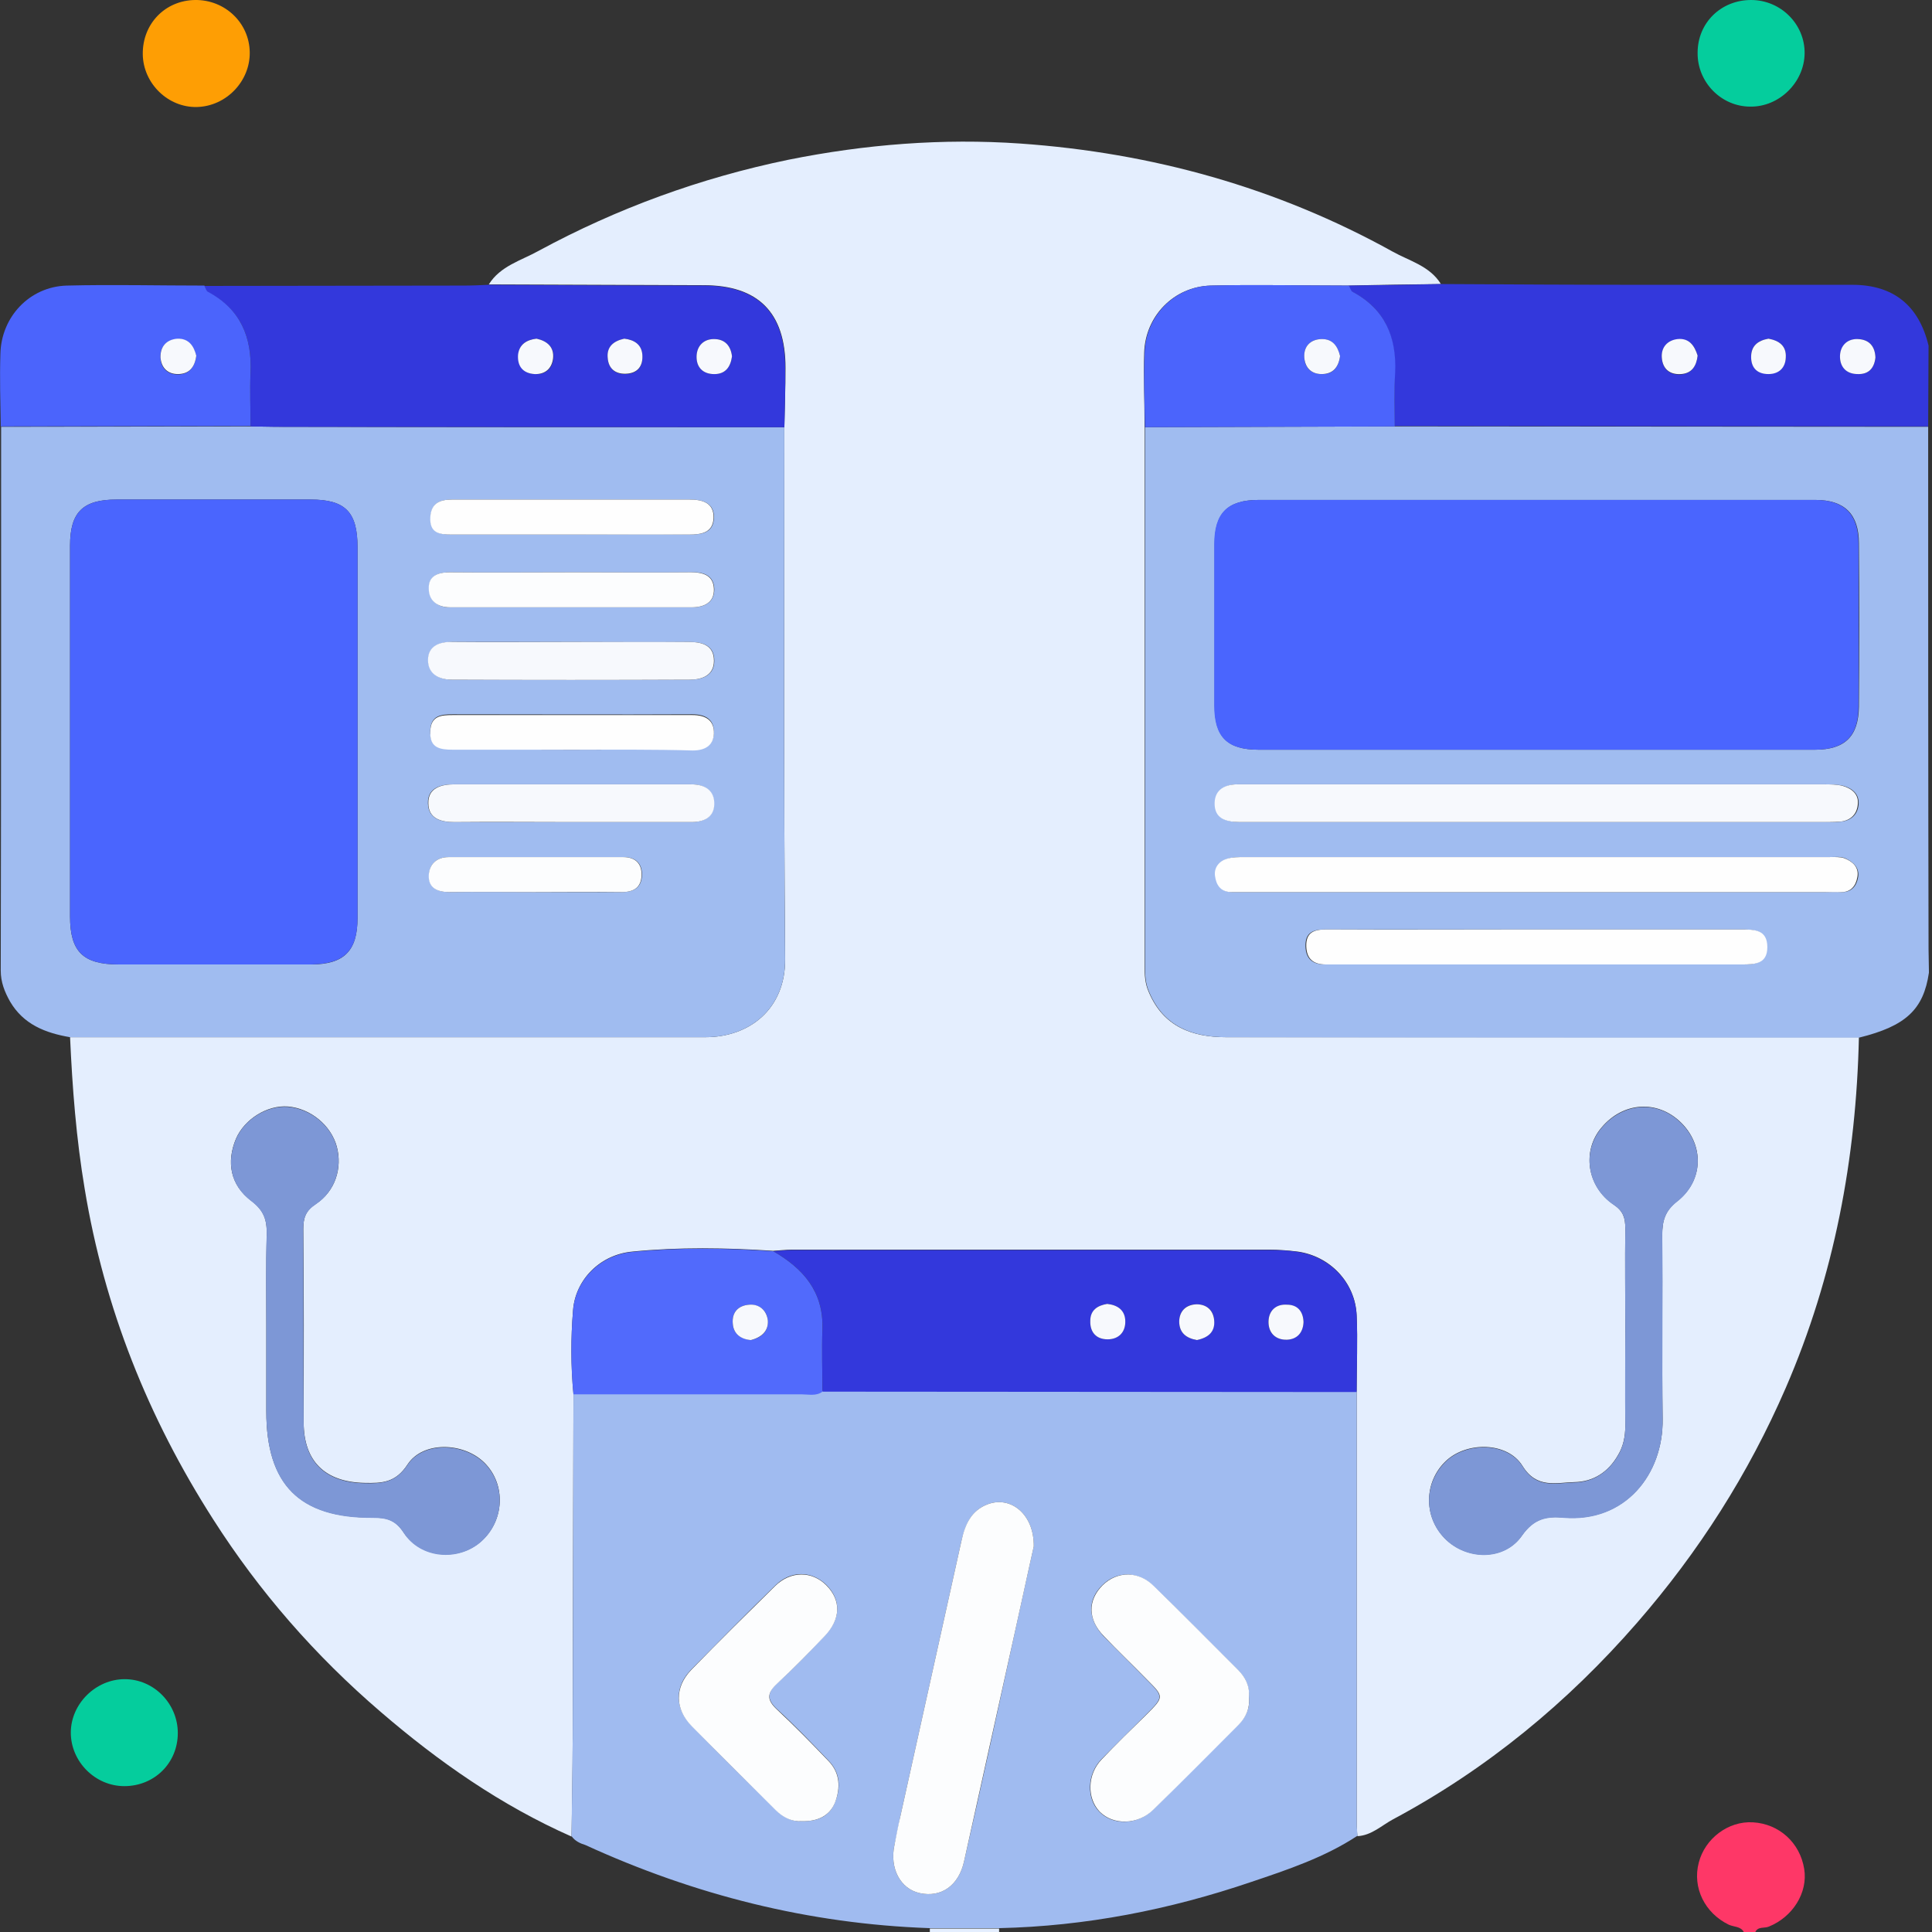
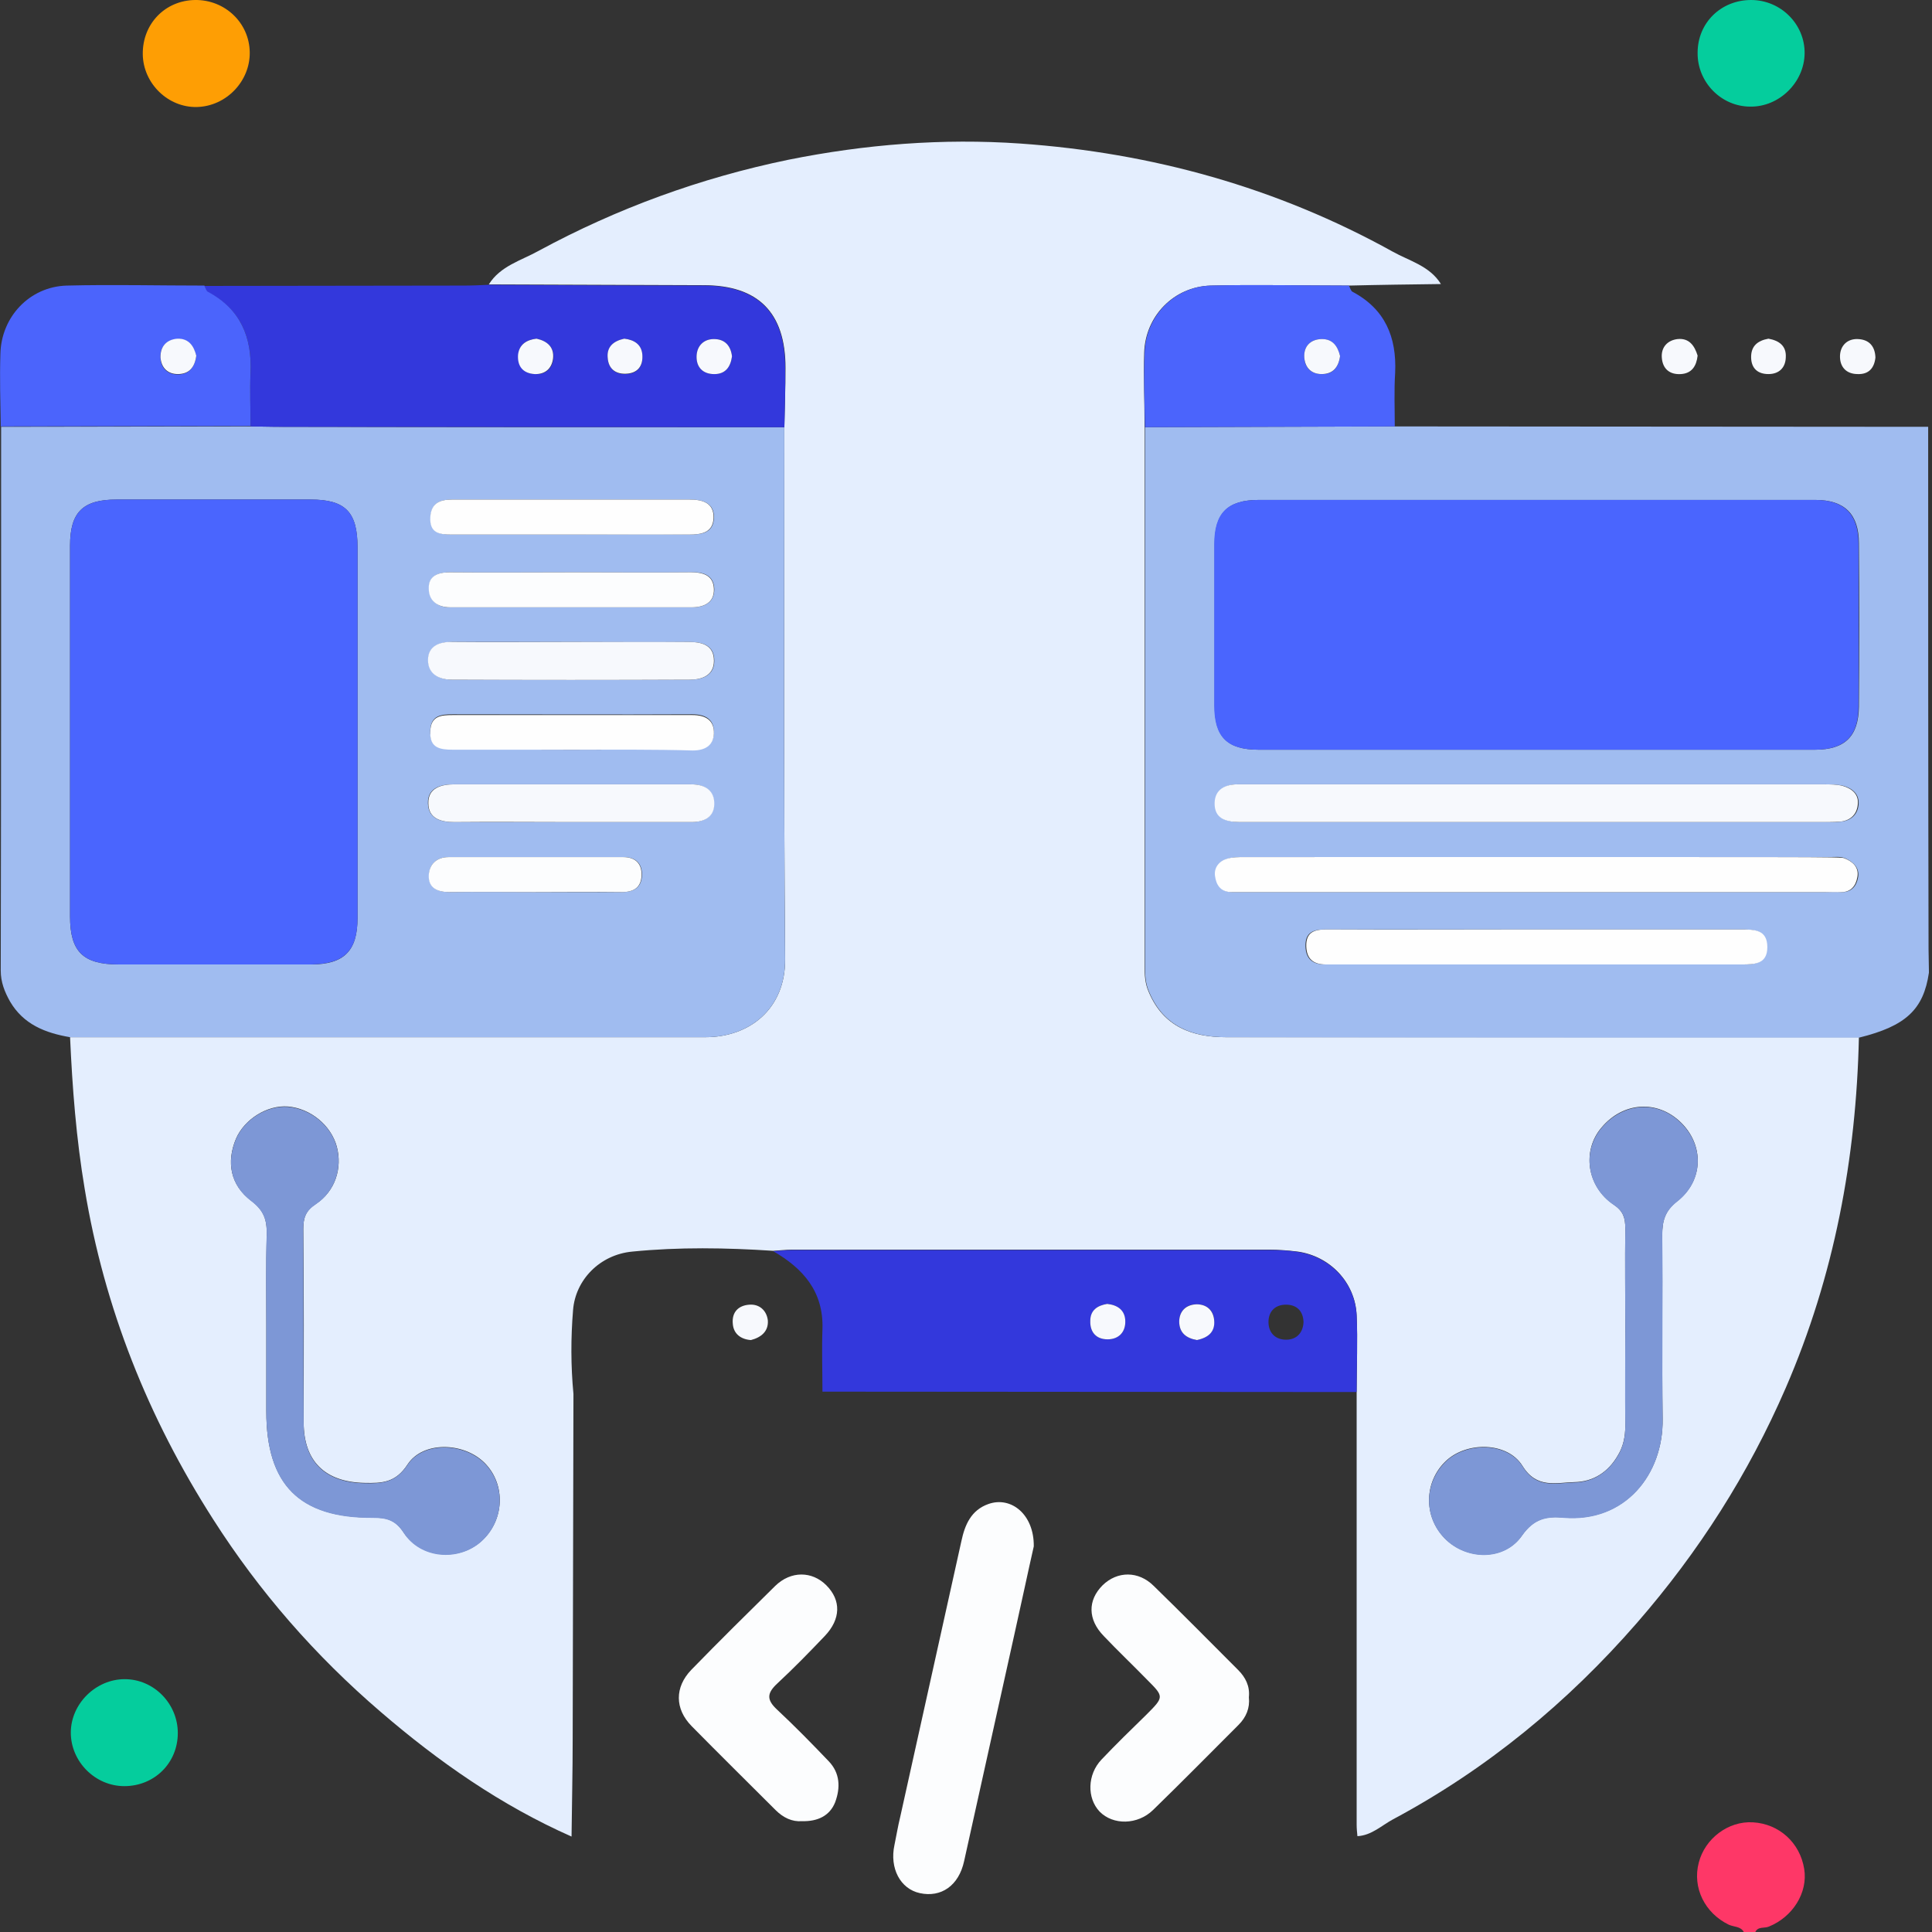
<svg xmlns="http://www.w3.org/2000/svg" width="60" height="60" viewBox="0 0 60 60" fill="none">
  <rect x="0" y="0" width="60" height="60" fill="#333333" stroke="none" />
  <g clip-path="url(#clip0_722_64699)">
    <path d="M54.155 60C54.059 59.821 53.844 59.845 53.688 59.773C52.947 59.414 52.553 58.626 52.756 57.849C52.947 57.096 53.677 56.546 54.441 56.594C55.254 56.641 55.9 57.227 56.031 58.04C56.151 58.781 55.673 59.534 54.931 59.833C54.788 59.892 54.597 59.821 54.513 60C54.394 60 54.274 60 54.155 60Z" fill="#FE3767" />
-     <path d="M31.028 59.892C31.028 59.928 31.028 59.964 31.028 60C30.311 60 29.594 60 28.877 60C28.877 59.964 28.877 59.928 28.877 59.892C29.594 59.892 30.311 59.892 31.028 59.892Z" fill="#E4EEFE" />
    <path d="M57.73 32.211C57.646 35.976 56.965 39.622 55.459 43.1C54.299 45.777 52.758 48.191 50.845 50.391C48.682 52.877 46.172 54.944 43.267 56.498C42.909 56.689 42.598 57 42.156 57.024C42.144 56.904 42.132 56.785 42.132 56.666C42.132 52.183 42.132 47.701 42.132 43.219C42.132 42.43 42.168 41.63 42.132 40.841C42.084 39.825 41.307 39.012 40.303 38.869C40.005 38.833 39.706 38.809 39.419 38.809C34.483 38.809 29.546 38.809 24.61 38.809C24.407 38.809 24.216 38.833 24.012 38.845C22.554 38.749 21.084 38.725 19.638 38.869C18.622 38.964 17.869 39.753 17.797 40.685C17.726 41.546 17.726 42.419 17.809 43.291C17.797 46.865 17.797 50.426 17.785 54C17.785 55.016 17.761 56.02 17.75 57.036C15.562 56.068 13.626 54.717 11.821 53.163C9.789 51.419 8.056 49.434 6.622 47.187C4.602 44.032 3.24 40.626 2.63 36.92C2.367 35.355 2.247 33.789 2.176 32.211C6.168 32.211 10.16 32.211 14.164 32.211C16.745 32.211 19.327 32.211 21.909 32.211C23.283 32.211 24.395 31.327 24.383 29.785C24.335 24.275 24.359 18.777 24.359 13.267C24.371 12.658 24.395 12.036 24.395 11.426C24.395 9.705 23.546 8.857 21.849 8.857C19.626 8.845 17.403 8.845 15.18 8.833C15.538 8.259 16.184 8.092 16.722 7.793C19.172 6.466 21.765 5.522 24.491 4.96C26.869 4.482 29.271 4.291 31.686 4.458C35.773 4.745 39.658 5.821 43.255 7.817C43.769 8.104 44.403 8.259 44.749 8.821C43.793 8.833 42.837 8.845 41.881 8.869C40.447 8.869 39.024 8.833 37.59 8.869C36.455 8.905 35.57 9.813 35.534 10.948C35.51 11.725 35.546 12.49 35.546 13.267C35.546 18.849 35.546 24.419 35.546 30C35.546 30.275 35.558 30.55 35.678 30.813C36.132 31.889 37.028 32.211 38.08 32.211C44.63 32.211 51.18 32.211 57.73 32.211ZM8.271 41.211C8.271 42.084 8.271 42.956 8.271 43.829C8.271 46.1 9.299 47.14 11.57 47.128C11.989 47.128 12.275 47.187 12.538 47.594C13.076 48.395 14.236 48.49 14.941 47.869C15.67 47.223 15.718 46.1 15.048 45.43C14.403 44.785 13.136 44.749 12.658 45.478C12.287 46.052 11.857 46.064 11.319 46.052C10.1 46.028 9.431 45.383 9.431 44.175C9.431 42.167 9.443 40.172 9.419 38.163C9.419 37.805 9.502 37.59 9.813 37.387C10.411 36.992 10.638 36.275 10.459 35.606C10.279 34.948 9.646 34.422 8.941 34.363C8.295 34.315 7.59 34.757 7.327 35.367C7.028 36.084 7.148 36.801 7.805 37.291C8.2 37.59 8.295 37.889 8.283 38.343C8.259 39.299 8.271 40.255 8.271 41.211ZM50.475 41.247C50.475 42.263 50.475 43.267 50.475 44.283C50.475 44.606 50.415 44.916 50.248 45.191C49.949 45.717 49.483 46.016 48.897 46.028C48.335 46.04 47.726 46.243 47.283 45.526C46.817 44.773 45.55 44.761 44.905 45.371C44.224 46.016 44.2 47.092 44.869 47.773C45.538 48.454 46.722 48.478 47.271 47.677C47.642 47.151 48.036 47.08 48.562 47.128C50.475 47.283 51.658 45.777 51.634 44.068C51.61 42.167 51.634 40.255 51.622 38.355C51.622 37.913 51.706 37.602 52.088 37.303C52.913 36.657 52.925 35.558 52.196 34.853C51.467 34.148 50.403 34.219 49.734 35.02C49.124 35.737 49.279 36.849 50.116 37.41C50.415 37.614 50.475 37.829 50.475 38.14C50.463 39.179 50.475 40.207 50.475 41.247Z" fill="#E4EEFE" />
-     <path d="M17.75 57.024C17.762 56.008 17.774 55.004 17.786 53.988C17.798 50.414 17.798 46.853 17.81 43.279C20.176 43.279 22.543 43.291 24.909 43.279C25.125 43.279 25.34 43.339 25.543 43.195C31.077 43.195 36.599 43.207 42.133 43.207C42.133 47.689 42.133 52.171 42.133 56.653C42.133 56.773 42.156 56.892 42.156 57.012C41.14 57.681 39.993 58.064 38.858 58.446C36.324 59.307 33.718 59.821 31.029 59.88C30.312 59.88 29.595 59.88 28.866 59.88C25.125 59.749 21.575 58.853 18.18 57.299C18.025 57.251 17.858 57.179 17.75 57.024ZM32.105 48.024C32.117 47.032 31.399 46.458 30.694 46.709C30.156 46.9 29.977 47.355 29.858 47.856C29.224 50.713 28.591 53.57 27.957 56.426C27.897 56.713 27.85 57.012 27.778 57.299C27.622 58.016 27.957 58.661 28.567 58.793C29.224 58.936 29.774 58.566 29.941 57.801C30.479 55.446 30.993 53.092 31.507 50.737C31.722 49.769 31.925 48.813 32.105 48.024ZM38.786 52.709C38.81 52.362 38.678 52.088 38.439 51.861C37.567 50.988 36.706 50.115 35.822 49.255C35.332 48.777 34.674 48.789 34.232 49.231C33.766 49.685 33.778 50.283 34.268 50.809C34.71 51.263 35.164 51.705 35.607 52.159C36.144 52.697 36.144 52.697 35.583 53.259C35.117 53.725 34.65 54.179 34.196 54.645C33.754 55.111 33.742 55.853 34.136 56.259C34.543 56.689 35.308 56.689 35.798 56.211C36.694 55.339 37.567 54.442 38.451 53.57C38.702 53.319 38.822 53.044 38.786 52.709ZM24.909 56.558C25.399 56.57 25.77 56.402 25.937 55.96C26.116 55.506 26.093 55.052 25.734 54.681C25.208 54.131 24.694 53.594 24.133 53.08C23.798 52.769 23.834 52.554 24.144 52.267C24.658 51.801 25.137 51.299 25.614 50.797C26.116 50.271 26.128 49.685 25.662 49.219C25.208 48.777 24.551 48.765 24.073 49.243C23.188 50.104 22.328 50.976 21.467 51.849C20.941 52.386 20.953 53.056 21.479 53.594C22.34 54.478 23.212 55.339 24.085 56.199C24.324 56.438 24.599 56.582 24.909 56.558Z" fill="#A0BBF0" />
    <path d="M24.358 13.267C24.358 18.777 24.334 24.275 24.382 29.785C24.394 31.327 23.282 32.211 21.908 32.211C19.326 32.211 16.745 32.211 14.163 32.211C10.171 32.211 6.179 32.211 2.175 32.211C1.41 32.08 0.729 31.817 0.31 31.1C0.143 30.801 0.023 30.502 0.023 30.143C0.035 24.514 0.035 18.884 0.035 13.255C2.617 13.255 5.211 13.243 7.792 13.243C8.055 13.243 8.306 13.255 8.569 13.255C13.816 13.267 19.087 13.267 24.358 13.267ZM2.175 22.673C2.175 24.598 2.175 26.522 2.175 28.458C2.175 29.558 2.581 29.952 3.693 29.952C5.677 29.952 7.661 29.952 9.657 29.952C10.685 29.952 11.103 29.534 11.103 28.506C11.103 24.669 11.103 20.833 11.103 16.996C11.103 15.896 10.721 15.514 9.645 15.514C7.637 15.514 5.629 15.514 3.621 15.514C2.569 15.514 2.175 15.908 2.175 16.948C2.175 18.861 2.175 20.773 2.175 22.673ZM17.725 25.53C18.968 25.53 20.223 25.53 21.466 25.53C21.848 25.53 22.159 25.387 22.171 24.98C22.183 24.55 21.872 24.359 21.466 24.359C19.003 24.359 16.553 24.359 14.091 24.359C13.685 24.359 13.278 24.466 13.29 24.944C13.302 25.41 13.661 25.53 14.091 25.53C15.31 25.53 16.517 25.53 17.725 25.53ZM17.748 19.936C16.517 19.936 15.286 19.936 14.055 19.936C13.649 19.936 13.302 20.068 13.302 20.498C13.302 20.916 13.637 21.108 14.043 21.108C16.506 21.108 18.968 21.119 21.43 21.108C21.812 21.108 22.183 20.976 22.183 20.522C22.183 20.032 21.812 19.936 21.394 19.936C20.175 19.948 18.968 19.936 17.748 19.936ZM17.784 17.773C16.517 17.773 15.251 17.785 13.984 17.773C13.613 17.773 13.314 17.881 13.326 18.275C13.338 18.657 13.589 18.872 13.995 18.861C16.494 18.861 18.992 18.861 21.49 18.861C21.872 18.861 22.183 18.717 22.183 18.299C22.171 17.881 21.872 17.761 21.478 17.773C20.235 17.785 19.003 17.773 17.784 17.773ZM17.761 23.283C19.015 23.283 20.259 23.271 21.514 23.283C21.896 23.283 22.159 23.14 22.171 22.757C22.183 22.351 21.92 22.183 21.502 22.183C19.015 22.195 16.541 22.183 14.055 22.183C13.697 22.183 13.374 22.219 13.362 22.697C13.35 23.211 13.685 23.259 14.067 23.259C15.298 23.271 16.529 23.283 17.761 23.283ZM17.713 16.602C18.944 16.602 20.175 16.59 21.406 16.602C21.812 16.602 22.159 16.542 22.171 16.076C22.183 15.621 21.824 15.514 21.43 15.514C18.968 15.514 16.506 15.514 14.055 15.514C13.661 15.514 13.398 15.621 13.374 16.064C13.35 16.542 13.661 16.602 14.031 16.602C15.251 16.602 16.482 16.602 17.713 16.602ZM16.577 27.705C17.486 27.705 18.406 27.705 19.314 27.705C19.685 27.705 19.936 27.562 19.936 27.155C19.936 26.785 19.709 26.617 19.362 26.617C17.557 26.617 15.752 26.617 13.948 26.617C13.553 26.617 13.326 26.845 13.326 27.191C13.314 27.586 13.601 27.705 13.972 27.705C14.832 27.693 15.705 27.705 16.577 27.705Z" fill="#A0BCF0" />
    <path d="M24.36 13.267C19.089 13.267 13.83 13.255 8.559 13.255C8.296 13.255 8.045 13.243 7.782 13.243C7.782 12.693 7.758 12.132 7.782 11.582C7.83 10.482 7.483 9.61 6.455 9.072C6.395 9.048 6.384 8.94 6.348 8.88C9.025 8.88 11.714 8.869 14.392 8.869C14.654 8.869 14.905 8.857 15.168 8.845C17.392 8.857 19.615 8.869 21.838 8.869C23.547 8.869 24.384 9.717 24.384 11.438C24.395 12.036 24.372 12.657 24.36 13.267ZM22.734 11.068C22.698 10.757 22.531 10.53 22.172 10.53C21.85 10.53 21.646 10.745 21.634 11.056C21.623 11.402 21.826 11.617 22.184 11.617C22.519 11.617 22.686 11.414 22.734 11.068ZM16.662 10.518C16.352 10.554 16.125 10.685 16.101 11.02C16.077 11.379 16.256 11.594 16.615 11.617C16.937 11.641 17.152 11.45 17.188 11.127C17.212 10.781 16.997 10.59 16.662 10.518ZM19.387 10.518C19.053 10.59 18.838 10.769 18.874 11.127C18.898 11.45 19.113 11.63 19.435 11.617C19.794 11.606 19.973 11.39 19.949 11.032C19.925 10.697 19.698 10.554 19.387 10.518Z" fill="#3338DC" />
-     <path d="M41.881 8.869C42.837 8.857 43.793 8.845 44.749 8.821C46.865 8.833 48.992 8.845 51.108 8.845C53.247 8.845 55.387 8.845 57.526 8.845C58.805 8.845 59.594 9.49 59.893 10.733C59.893 11.57 59.881 12.406 59.881 13.243C54.359 13.243 48.837 13.231 43.315 13.231C43.315 12.681 43.291 12.12 43.315 11.57C43.363 10.47 43.016 9.586 41.988 9.06C41.929 9.036 41.917 8.94 41.881 8.869ZM58.243 11.104C58.231 10.757 58.052 10.542 57.694 10.53C57.371 10.53 57.168 10.733 57.144 11.044C57.132 11.39 57.335 11.606 57.694 11.618C58.028 11.63 58.208 11.438 58.243 11.104ZM52.721 11.044C52.638 10.745 52.471 10.506 52.1 10.542C51.789 10.578 51.586 10.781 51.61 11.116C51.634 11.462 51.849 11.653 52.208 11.63C52.542 11.594 52.686 11.367 52.721 11.044ZM54.921 10.518C54.586 10.578 54.371 10.745 54.383 11.104C54.395 11.438 54.598 11.606 54.921 11.606C55.243 11.606 55.447 11.426 55.459 11.092C55.483 10.745 55.255 10.578 54.921 10.518Z" fill="#3338DC" />
    <path d="M6.347 8.869C6.383 8.94 6.407 9.036 6.454 9.06C7.47 9.598 7.829 10.47 7.781 11.57C7.757 12.12 7.781 12.681 7.781 13.231C5.199 13.231 2.606 13.243 0.024 13.243C0.012 12.502 -0.012 11.749 0.012 10.996C0.036 9.837 0.921 8.904 2.068 8.869C3.49 8.833 4.913 8.869 6.347 8.869ZM6.096 11.044C6.012 10.769 5.869 10.506 5.51 10.53C5.176 10.554 4.96 10.769 4.984 11.116C4.996 11.426 5.199 11.63 5.522 11.63C5.869 11.63 6.048 11.414 6.096 11.044Z" fill="#4B64FC" />
    <path d="M6.059 2.51738e-05C6.98 -0.012 7.745 0.705 7.756 1.626C7.768 2.522 7.027 3.299 6.119 3.323C5.223 3.347 4.446 2.594 4.434 1.685C4.422 0.741 5.127 0.012 6.059 2.51738e-05Z" fill="#FE9E04" />
    <path d="M5.522 53.821C5.522 54.753 4.793 55.47 3.861 55.47C2.952 55.47 2.199 54.705 2.199 53.809C2.199 52.912 2.976 52.148 3.873 52.148C4.781 52.148 5.522 52.912 5.522 53.821Z" fill="#05CD9D" />
    <path d="M52.721 1.638C52.721 0.705 53.45 0 54.382 0C55.303 0 56.056 0.753 56.044 1.661C56.032 2.558 55.255 3.323 54.358 3.311C53.45 3.311 52.709 2.546 52.721 1.638Z" fill="#05CD9D" />
    <path d="M43.316 13.243C48.837 13.243 54.359 13.255 59.881 13.255C59.881 18.669 59.881 24.072 59.893 29.486C59.893 29.725 59.905 29.964 59.905 30.203C59.738 31.351 59.188 31.865 57.742 32.223C51.192 32.223 44.642 32.223 38.093 32.211C37.041 32.211 36.144 31.889 35.69 30.813C35.571 30.55 35.559 30.275 35.559 30C35.559 24.418 35.559 18.849 35.559 13.267C38.14 13.255 40.722 13.255 43.316 13.243ZM47.726 23.283C50.606 23.283 53.487 23.283 56.367 23.283C57.3 23.283 57.718 22.865 57.73 21.944C57.742 20.259 57.742 18.562 57.73 16.877C57.73 15.968 57.288 15.526 56.379 15.526C50.618 15.526 44.857 15.526 39.096 15.526C38.128 15.526 37.722 15.932 37.722 16.9C37.722 18.574 37.722 20.235 37.722 21.908C37.722 22.889 38.116 23.283 39.096 23.283C41.965 23.283 44.845 23.283 47.726 23.283ZM47.678 25.53C50.678 25.53 53.678 25.53 56.678 25.53C56.834 25.53 57.001 25.542 57.156 25.518C57.467 25.494 57.682 25.315 57.718 25.004C57.754 24.669 57.539 24.49 57.252 24.406C57.061 24.359 56.857 24.359 56.666 24.359C50.69 24.359 44.714 24.359 38.738 24.359C38.654 24.359 38.583 24.359 38.499 24.359C38.093 24.347 37.758 24.502 37.746 24.932C37.734 25.422 38.093 25.53 38.523 25.53C41.571 25.53 44.618 25.53 47.678 25.53ZM47.702 27.705C50.702 27.705 53.702 27.705 56.702 27.705C56.857 27.705 57.025 27.693 57.18 27.705C57.503 27.717 57.658 27.514 57.706 27.239C57.754 26.94 57.539 26.761 57.3 26.653C57.156 26.594 56.989 26.617 56.834 26.617C50.774 26.617 44.714 26.617 38.666 26.617C38.487 26.617 38.308 26.617 38.14 26.665C37.889 26.737 37.734 26.928 37.758 27.203C37.794 27.478 37.925 27.693 38.248 27.705C38.403 27.705 38.571 27.705 38.726 27.705C41.702 27.705 44.702 27.705 47.702 27.705ZM47.654 28.865C45.491 28.865 43.328 28.865 41.164 28.865C40.794 28.865 40.531 28.948 40.543 29.39C40.555 29.785 40.77 29.952 41.152 29.952C41.236 29.952 41.308 29.952 41.391 29.952C45.61 29.952 49.842 29.952 54.061 29.952C54.455 29.952 54.861 29.952 54.861 29.414C54.861 28.877 54.467 28.865 54.061 28.865C51.933 28.865 49.794 28.865 47.654 28.865Z" fill="#A0BCF0" />
    <path d="M42.131 43.231C36.597 43.231 31.076 43.219 25.542 43.219C25.542 42.574 25.518 41.916 25.542 41.271C25.578 40.111 24.944 39.394 24.012 38.856C24.215 38.845 24.406 38.821 24.609 38.821C29.546 38.821 34.482 38.821 39.418 38.821C39.717 38.821 40.016 38.833 40.303 38.88C41.306 39.024 42.083 39.837 42.131 40.853C42.167 41.641 42.131 42.43 42.131 43.231ZM37.171 41.617C37.506 41.546 37.721 41.379 37.709 41.02C37.697 40.685 37.47 40.506 37.159 40.506C36.848 40.506 36.633 40.697 36.621 41.032C36.621 41.402 36.848 41.558 37.171 41.617ZM34.386 40.494C34.087 40.542 33.872 40.685 33.86 41.02C33.848 41.379 34.063 41.594 34.398 41.594C34.733 41.594 34.96 41.367 34.948 41.02C34.924 40.697 34.709 40.53 34.386 40.494ZM40.482 41.056C40.47 40.721 40.279 40.53 39.968 40.518C39.621 40.506 39.394 40.709 39.394 41.056C39.394 41.402 39.621 41.617 39.968 41.605C40.279 41.594 40.47 41.378 40.482 41.056Z" fill="#3338DC" />
-     <path d="M24.012 38.857C24.944 39.395 25.577 40.112 25.541 41.271C25.518 41.916 25.541 42.574 25.541 43.219C25.35 43.363 25.123 43.303 24.908 43.303C22.541 43.303 20.175 43.303 17.808 43.303C17.725 42.43 17.725 41.558 17.797 40.697C17.868 39.765 18.621 38.976 19.637 38.88C21.083 38.737 22.553 38.761 24.012 38.857ZM23.318 41.618C23.641 41.546 23.868 41.355 23.844 41.008C23.82 40.697 23.581 40.506 23.271 40.518C22.924 40.542 22.721 40.757 22.757 41.116C22.781 41.426 23.008 41.582 23.318 41.618Z" fill="#516AFC" />
    <path d="M43.316 13.243C40.734 13.255 38.14 13.255 35.559 13.267C35.547 12.49 35.511 11.713 35.547 10.948C35.583 9.813 36.467 8.904 37.603 8.869C39.025 8.833 40.459 8.869 41.893 8.869C41.929 8.94 41.953 9.036 42.001 9.06C43.017 9.598 43.376 10.47 43.328 11.57C43.292 12.132 43.316 12.693 43.316 13.243ZM41.618 11.056C41.547 10.757 41.379 10.518 41.033 10.53C40.686 10.542 40.483 10.769 40.507 11.104C40.519 11.414 40.722 11.618 41.045 11.618C41.391 11.63 41.571 11.414 41.618 11.056Z" fill="#4B64FC" />
    <path d="M8.27 41.211C8.27 40.255 8.246 39.311 8.282 38.355C8.294 37.901 8.199 37.602 7.804 37.303C7.159 36.813 7.027 36.108 7.326 35.379C7.589 34.757 8.294 34.327 8.94 34.375C9.645 34.434 10.278 34.948 10.458 35.618C10.637 36.287 10.398 37.004 9.812 37.398C9.501 37.602 9.418 37.817 9.418 38.175C9.43 40.183 9.418 42.179 9.43 44.187C9.43 45.395 10.099 46.04 11.318 46.064C11.856 46.076 12.286 46.052 12.657 45.49C13.135 44.761 14.402 44.797 15.047 45.442C15.717 46.112 15.669 47.235 14.94 47.881C14.235 48.502 13.063 48.418 12.537 47.606C12.274 47.199 11.988 47.139 11.569 47.139C9.298 47.151 8.27 46.112 8.27 43.841C8.27 42.956 8.27 42.084 8.27 41.211Z" fill="#7D97D6" />
    <path d="M50.475 41.247C50.475 40.219 50.463 39.179 50.475 38.151C50.475 37.829 50.416 37.614 50.117 37.422C49.28 36.861 49.125 35.761 49.734 35.032C50.404 34.231 51.479 34.16 52.196 34.865C52.925 35.57 52.913 36.669 52.089 37.315C51.706 37.614 51.623 37.924 51.623 38.367C51.647 40.267 51.611 42.179 51.635 44.08C51.658 45.789 50.475 47.295 48.563 47.139C48.037 47.092 47.643 47.163 47.272 47.689C46.722 48.49 45.539 48.466 44.87 47.785C44.2 47.104 44.224 46.04 44.906 45.383C45.551 44.773 46.818 44.785 47.284 45.538C47.726 46.255 48.324 46.052 48.898 46.04C49.483 46.028 49.949 45.717 50.248 45.203C50.416 44.916 50.475 44.618 50.475 44.295C50.463 43.267 50.475 42.251 50.475 41.247Z" fill="#7D97D6" />
    <path d="M32.105 48.024C31.925 48.813 31.722 49.781 31.507 50.737C30.981 53.092 30.467 55.446 29.941 57.801C29.774 58.566 29.224 58.936 28.567 58.793C27.957 58.661 27.623 58.016 27.778 57.299C27.838 57.012 27.886 56.713 27.957 56.426C28.591 53.57 29.224 50.713 29.858 47.856C29.965 47.355 30.157 46.9 30.694 46.709C31.4 46.458 32.117 47.032 32.105 48.024Z" fill="#FCFDFE" />
    <path d="M38.785 52.709C38.821 53.044 38.702 53.331 38.462 53.57C37.578 54.454 36.706 55.339 35.809 56.211C35.331 56.677 34.566 56.689 34.148 56.259C33.753 55.841 33.765 55.112 34.208 54.645C34.662 54.167 35.128 53.713 35.594 53.259C36.156 52.697 36.156 52.697 35.618 52.159C35.176 51.705 34.709 51.263 34.279 50.809C33.777 50.295 33.777 49.697 34.243 49.231C34.697 48.789 35.355 48.777 35.833 49.255C36.717 50.116 37.578 50.988 38.45 51.861C38.678 52.088 38.821 52.363 38.785 52.709Z" fill="#FCFDFE" />
    <path d="M24.908 56.558C24.598 56.582 24.323 56.45 24.084 56.211C23.211 55.339 22.338 54.478 21.478 53.605C20.952 53.068 20.952 52.398 21.466 51.861C22.327 50.976 23.199 50.115 24.072 49.255C24.562 48.777 25.219 48.789 25.661 49.231C26.127 49.697 26.115 50.283 25.613 50.809C25.135 51.311 24.645 51.813 24.143 52.279C23.821 52.578 23.797 52.781 24.131 53.092C24.681 53.605 25.207 54.143 25.733 54.693C26.091 55.064 26.104 55.518 25.936 55.972C25.769 56.39 25.398 56.57 24.908 56.558Z" fill="#FCFDFE" />
    <path d="M2.176 22.673C2.176 20.761 2.176 18.861 2.176 16.948C2.176 15.909 2.57 15.514 3.622 15.514C5.63 15.514 7.638 15.514 9.646 15.514C10.722 15.514 11.104 15.896 11.104 16.996C11.104 20.833 11.104 24.669 11.104 28.506C11.104 29.534 10.686 29.94 9.658 29.952C7.674 29.952 5.69 29.952 3.694 29.952C2.582 29.952 2.176 29.558 2.176 28.458C2.176 26.534 2.176 24.61 2.176 22.673Z" fill="#4A65FE" />
    <path d="M17.725 25.53C16.518 25.53 15.311 25.518 14.104 25.53C13.674 25.53 13.303 25.41 13.303 24.944C13.291 24.466 13.709 24.359 14.104 24.359C16.566 24.359 19.016 24.359 21.478 24.359C21.897 24.359 22.195 24.55 22.183 24.98C22.172 25.387 21.861 25.53 21.478 25.53C20.223 25.53 18.98 25.53 17.725 25.53Z" fill="#F7F9FD" />
    <path d="M17.749 19.936C18.956 19.936 20.175 19.936 21.383 19.936C21.801 19.936 22.172 20.032 22.172 20.522C22.172 20.976 21.801 21.108 21.419 21.108C18.956 21.119 16.494 21.119 14.032 21.108C13.626 21.108 13.291 20.928 13.291 20.498C13.291 20.068 13.638 19.924 14.044 19.936C15.287 19.948 16.518 19.936 17.749 19.936Z" fill="#F7F9FD" />
    <path d="M17.785 17.773C19.016 17.773 20.247 17.785 21.466 17.773C21.861 17.773 22.159 17.881 22.171 18.299C22.183 18.717 21.861 18.861 21.478 18.861C18.98 18.861 16.482 18.861 13.984 18.861C13.578 18.861 13.315 18.657 13.315 18.275C13.303 17.881 13.602 17.773 13.972 17.773C15.239 17.785 16.518 17.773 17.785 17.773Z" fill="#FCFDFE" />
    <path d="M17.761 23.283C16.53 23.283 15.299 23.283 14.068 23.283C13.673 23.283 13.339 23.235 13.363 22.721C13.374 22.231 13.697 22.207 14.056 22.207C16.542 22.207 19.016 22.207 21.502 22.207C21.908 22.207 22.183 22.363 22.171 22.781C22.159 23.151 21.896 23.307 21.514 23.307C20.271 23.271 19.016 23.283 17.761 23.283Z" fill="#FEFEFE" />
    <path d="M17.713 16.602C16.482 16.602 15.251 16.602 14.02 16.602C13.638 16.602 13.339 16.554 13.363 16.064C13.387 15.621 13.662 15.514 14.044 15.514C16.506 15.514 18.968 15.514 21.418 15.514C21.825 15.514 22.171 15.621 22.16 16.076C22.148 16.542 21.789 16.602 21.395 16.602C20.175 16.602 18.944 16.602 17.713 16.602Z" fill="#FEFEFE" />
    <path d="M16.578 27.705C15.705 27.705 14.833 27.693 13.96 27.705C13.59 27.705 13.303 27.586 13.315 27.191C13.327 26.845 13.554 26.618 13.936 26.618C15.741 26.618 17.546 26.618 19.351 26.618C19.697 26.618 19.924 26.785 19.924 27.155C19.924 27.562 19.685 27.705 19.303 27.705C18.406 27.693 17.498 27.705 16.578 27.705Z" fill="#FCFDFE" />
    <path d="M22.733 11.068C22.685 11.414 22.518 11.618 22.183 11.618C21.825 11.618 21.621 11.402 21.633 11.056C21.645 10.745 21.849 10.53 22.171 10.53C22.53 10.53 22.697 10.757 22.733 11.068Z" fill="#F7F9FD" />
    <path d="M16.662 10.518C16.996 10.59 17.212 10.781 17.176 11.127C17.14 11.438 16.937 11.63 16.602 11.617C16.243 11.594 16.064 11.379 16.088 11.02C16.124 10.697 16.351 10.554 16.662 10.518Z" fill="#F7F9FD" />
    <path d="M19.387 10.518C19.698 10.554 19.925 10.697 19.949 11.02C19.973 11.379 19.793 11.594 19.435 11.606C19.112 11.617 18.897 11.45 18.873 11.116C18.837 10.769 19.052 10.59 19.387 10.518Z" fill="#F7F9FD" />
    <path d="M58.243 11.104C58.207 11.438 58.028 11.63 57.693 11.617C57.334 11.617 57.131 11.39 57.143 11.044C57.155 10.733 57.37 10.518 57.693 10.53C58.051 10.542 58.231 10.757 58.243 11.104Z" fill="#F7F9FD" />
    <path d="M52.721 11.044C52.685 11.367 52.542 11.594 52.207 11.617C51.848 11.641 51.633 11.45 51.609 11.104C51.585 10.781 51.789 10.566 52.099 10.53C52.458 10.494 52.625 10.733 52.721 11.044Z" fill="#F7F9FD" />
    <path d="M54.921 10.518C55.256 10.578 55.483 10.745 55.459 11.104C55.447 11.426 55.244 11.617 54.921 11.617C54.598 11.617 54.395 11.45 54.383 11.116C54.371 10.745 54.587 10.578 54.921 10.518Z" fill="#F7F9FD" />
    <path d="M6.096 11.044C6.049 11.414 5.869 11.617 5.523 11.617C5.2 11.617 5.009 11.414 4.985 11.104C4.973 10.757 5.176 10.542 5.511 10.518C5.881 10.506 6.025 10.769 6.096 11.044Z" fill="#F7F9FD" />
    <path d="M47.725 23.283C44.844 23.283 41.964 23.283 39.084 23.283C38.103 23.283 37.709 22.889 37.709 21.909C37.709 20.235 37.709 18.574 37.709 16.901C37.709 15.932 38.115 15.526 39.084 15.526C44.844 15.526 50.605 15.526 56.366 15.526C57.275 15.526 57.717 15.968 57.717 16.877C57.717 18.562 57.729 20.259 57.717 21.944C57.717 22.865 57.287 23.283 56.354 23.283C53.486 23.283 50.605 23.283 47.725 23.283Z" fill="#4A65FE" />
    <path d="M47.677 25.53C44.617 25.53 41.558 25.53 38.498 25.53C38.068 25.53 37.709 25.422 37.721 24.932C37.733 24.502 38.068 24.347 38.474 24.359C38.558 24.359 38.629 24.359 38.713 24.359C44.689 24.359 50.665 24.359 56.641 24.359C56.833 24.359 57.048 24.359 57.227 24.407C57.514 24.49 57.741 24.669 57.693 25.004C57.657 25.315 57.442 25.494 57.131 25.518C56.976 25.53 56.809 25.53 56.653 25.53C53.677 25.53 50.677 25.53 47.677 25.53Z" fill="#F7F9FD" />
-     <path d="M47.702 27.705C44.702 27.705 41.702 27.705 38.702 27.705C38.546 27.705 38.379 27.705 38.223 27.705C37.901 27.693 37.769 27.478 37.733 27.203C37.697 26.94 37.865 26.737 38.116 26.665C38.283 26.617 38.474 26.617 38.642 26.617C44.702 26.617 50.761 26.617 56.809 26.617C56.964 26.617 57.144 26.606 57.275 26.653C57.526 26.749 57.741 26.928 57.682 27.239C57.634 27.514 57.478 27.717 57.156 27.705C57 27.705 56.833 27.705 56.678 27.705C53.702 27.705 50.702 27.705 47.702 27.705Z" fill="#FEFEFE" />
+     <path d="M47.702 27.705C44.702 27.705 41.702 27.705 38.702 27.705C38.546 27.705 38.379 27.705 38.223 27.705C37.901 27.693 37.769 27.478 37.733 27.203C37.697 26.94 37.865 26.737 38.116 26.665C38.283 26.617 38.474 26.617 38.642 26.617C56.964 26.617 57.144 26.606 57.275 26.653C57.526 26.749 57.741 26.928 57.682 27.239C57.634 27.514 57.478 27.717 57.156 27.705C57 27.705 56.833 27.705 56.678 27.705C53.702 27.705 50.702 27.705 47.702 27.705Z" fill="#FEFEFE" />
    <path d="M47.654 28.865C49.794 28.865 51.933 28.865 54.085 28.865C54.479 28.865 54.886 28.865 54.886 29.414C54.886 29.952 54.479 29.952 54.085 29.952C49.866 29.952 45.635 29.952 41.415 29.952C41.332 29.952 41.26 29.952 41.176 29.952C40.794 29.952 40.579 29.785 40.567 29.39C40.555 28.948 40.818 28.865 41.188 28.865C43.328 28.877 45.491 28.865 47.654 28.865Z" fill="#FEFEFE" />
    <path d="M37.171 41.617C36.848 41.558 36.621 41.402 36.621 41.032C36.633 40.697 36.848 40.518 37.159 40.506C37.47 40.506 37.685 40.685 37.709 41.02C37.733 41.379 37.506 41.546 37.171 41.617Z" fill="#F7F9FD" />
    <path d="M34.386 40.494C34.72 40.53 34.936 40.697 34.947 41.02C34.959 41.367 34.744 41.594 34.398 41.594C34.051 41.594 33.848 41.379 33.86 41.02C33.86 40.685 34.087 40.542 34.386 40.494Z" fill="#F7F9FD" />
-     <path d="M40.482 41.056C40.47 41.39 40.279 41.594 39.968 41.606C39.622 41.617 39.395 41.402 39.395 41.056C39.395 40.709 39.622 40.494 39.968 40.518C40.291 40.518 40.47 40.721 40.482 41.056Z" fill="#F7F9FD" />
    <path d="M23.32 41.617C23.009 41.594 22.782 41.426 22.758 41.115C22.722 40.757 22.925 40.542 23.272 40.518C23.583 40.494 23.81 40.697 23.846 41.008C23.869 41.343 23.642 41.534 23.32 41.617Z" fill="#F7F9FD" />
    <path d="M41.617 11.056C41.569 11.414 41.39 11.617 41.044 11.617C40.721 11.617 40.53 11.414 40.506 11.104C40.482 10.757 40.697 10.542 41.032 10.53C41.39 10.518 41.546 10.757 41.617 11.056Z" fill="#F7F9FD" />
  </g>
  <defs>
    <clipPath id="clip0_722_64699">
      <rect width="59.904" height="60" fill="white" />
    </clipPath>
  </defs>
</svg>